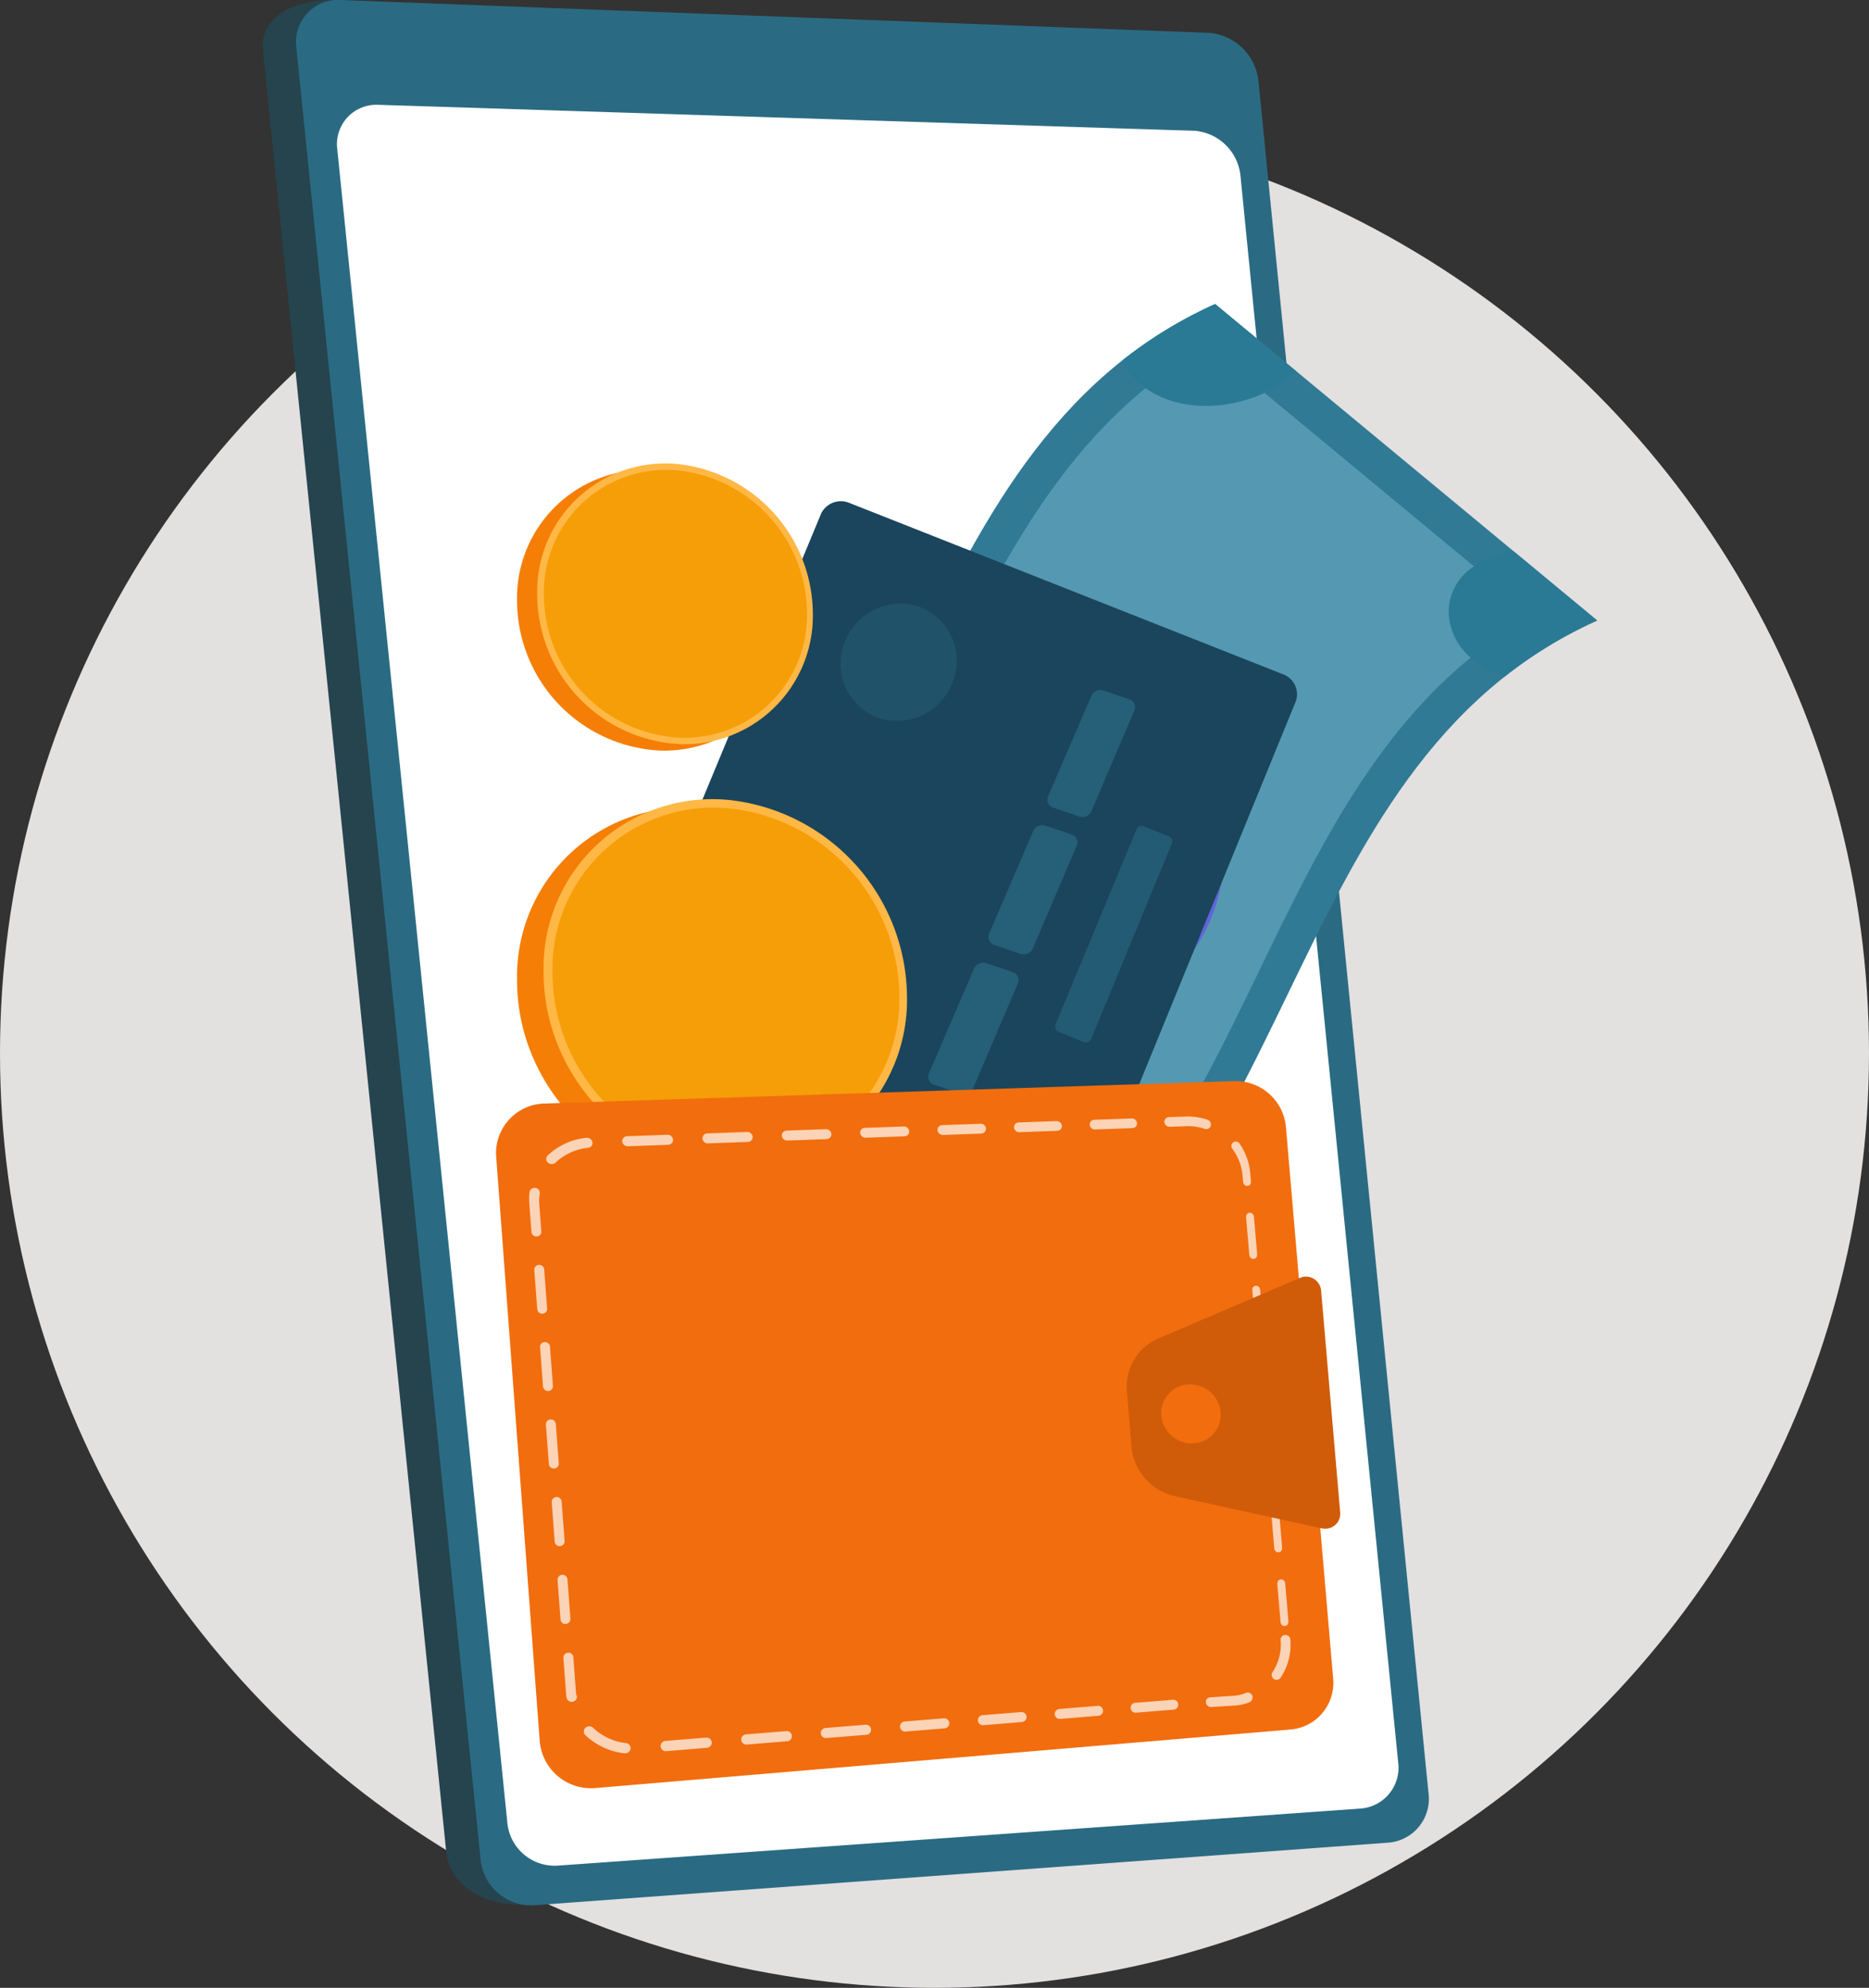
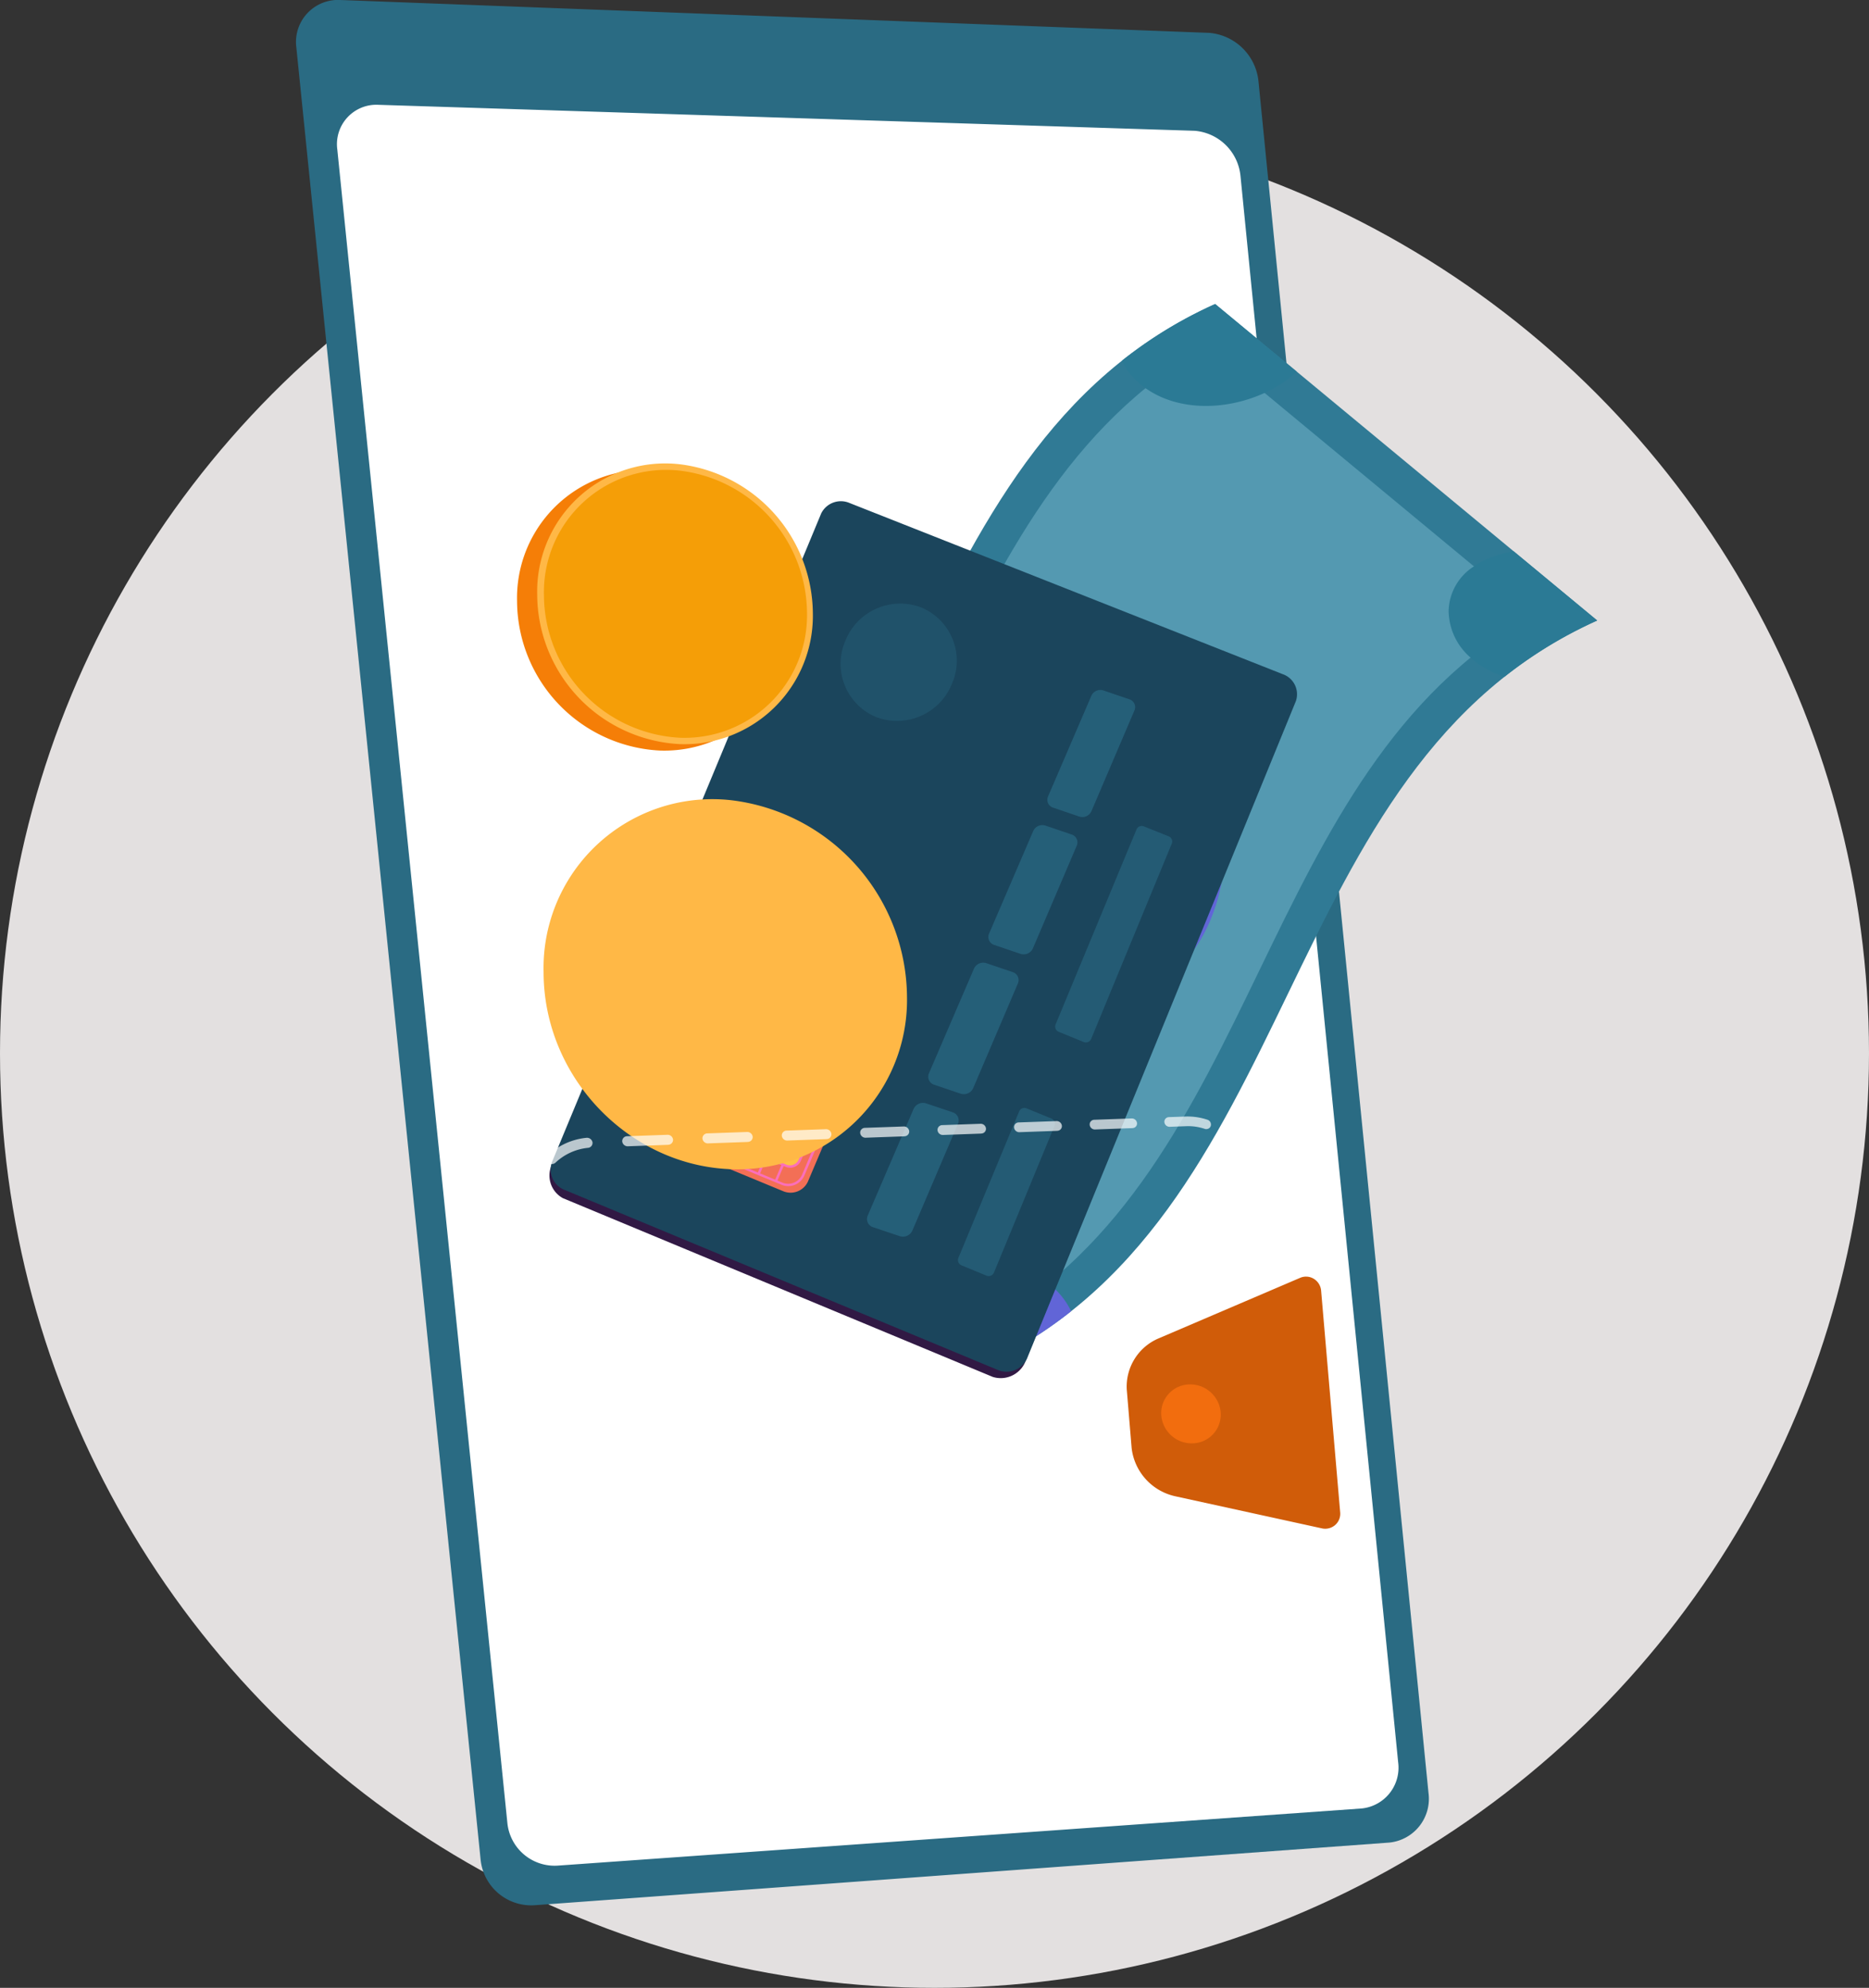
<svg xmlns="http://www.w3.org/2000/svg" xmlns:xlink="http://www.w3.org/1999/xlink" width="204" height="216.958" viewBox="0 0 204 216.958">
  <rect x="0" y="0" width="204" height="216.958" fill="#333333" stroke="none" />
  <defs>
    <linearGradient id="linear-gradient" x1="-16.534" y1="-17.781" x2="-13.256" y2="-4.918" gradientUnits="objectBoundingBox">
      <stop offset="0" stop-color="#aa80f9" />
      <stop offset="0.996" stop-color="#6165d7" />
    </linearGradient>
    <linearGradient id="linear-gradient-2" x1="-16.289" y1="-24.641" x2="-13.415" y2="-8.38" xlink:href="#linear-gradient" />
    <linearGradient id="linear-gradient-3" x1="-8.985" y1="-4.779" x2="-8.676" y2="-3.958" xlink:href="#linear-gradient" />
    <linearGradient id="linear-gradient-4" x1="-5.012" y1="-1.651" x2="-6.217" y2="-1.746" gradientUnits="objectBoundingBox">
      <stop offset="0" stop-color="#311944" />
      <stop offset="1" stop-color="#893976" />
    </linearGradient>
    <linearGradient id="linear-gradient-5" x1="-41.813" y1="-20.537" x2="-38.358" y2="-18.495" gradientUnits="objectBoundingBox">
      <stop offset="0" stop-color="#f57e53" />
      <stop offset="0.005" stop-color="#f58152" />
      <stop offset="0.042" stop-color="#f8994d" />
      <stop offset="0.084" stop-color="#fbac49" />
      <stop offset="0.133" stop-color="#fdb946" />
      <stop offset="0.196" stop-color="#fec144" />
      <stop offset="0.318" stop-color="#ffc444" />
      <stop offset="0.455" stop-color="#fdb946" />
      <stop offset="0.694" stop-color="#f99c4c" />
      <stop offset="0.996" stop-color="#f36f56" />
    </linearGradient>
    <linearGradient id="linear-gradient-6" x1="-46.287" y1="-21.969" x2="-45.422" y2="-21.969" gradientUnits="objectBoundingBox">
      <stop offset="0" stop-color="#ff9085" />
      <stop offset="1" stop-color="#fb6fbb" />
    </linearGradient>
    <linearGradient id="linear-gradient-7" x1="-139.894" y1="-29.739" x2="-137.525" y2="-29.739" xlink:href="#linear-gradient-6" />
    <linearGradient id="linear-gradient-8" x1="-140.701" y1="-29.554" x2="-138.328" y2="-29.554" xlink:href="#linear-gradient-6" />
    <linearGradient id="linear-gradient-9" x1="-141.512" y1="-29.37" x2="-139.134" y2="-29.37" xlink:href="#linear-gradient-6" />
    <linearGradient id="linear-gradient-10" x1="-63.644" y1="-35.848" x2="-62.963" y2="-35.848" xlink:href="#linear-gradient-6" />
  </defs>
  <g id="Group_63629" data-name="Group 63629" transform="translate(-349 -3229.042)">
    <circle id="Ellipse_23" data-name="Ellipse 23" cx="102" cy="102" r="102" transform="translate(349 3242)" fill="#e3e0e0" style="mix-blend-mode: multiply;isolation: isolate" />
    <g id="Group_60" data-name="Group 60" transform="translate(-396.255 1277.042)">
      <g id="Group_87" data-name="Group 87" transform="translate(773.925 1952)">
        <g id="Group_86" data-name="Group 86">
          <g id="Group_63" data-name="Group 63" transform="translate(0)">
            <g id="Group_62" data-name="Group 62">
              <g id="Group_61" data-name="Group 61">
                <g id="Group_60-2" data-name="Group 60">
-                   <path id="Path_154" data-name="Path 154" d="M821.241,538.148l18.48,185.862a4.771,4.771,0,0,1-4.242,5.378l-90.042,7.542c-5.489.193-8.451-2.764-8.749-5.693L716.665,534.5c-.3-2.955,2.441-5.571,7.986-5.458l91.269,3.848A5.874,5.874,0,0,1,821.241,538.148Z" transform="translate(-716.643 -529.036)" fill="#25444e" />
                  <path id="Path_155" data-name="Path 155" d="M868.414,537.867l18.558,186.819a4.8,4.8,0,0,1-4.259,5.407l-93.351,6.843a5.555,5.555,0,0,1-5.85-4.964L763.4,534.194a4.589,4.589,0,0,1,4.842-5.2l94.83,3.587A5.9,5.9,0,0,1,868.414,537.867Z" transform="translate(-759.722 -528.992)" fill="#2a6b83" />
                  <path id="Path_156" data-name="Path 156" d="M919.224,683.194l17.212,173.154a4.472,4.472,0,0,1-3.986,5.043l-87.8,6.241a5.182,5.182,0,0,1-5.44-4.634L820.644,680.319a4.3,4.3,0,0,1,4.5-4.868l89.09,2.835A5.474,5.474,0,0,1,919.224,683.194Z" transform="translate(-812.498 -664.011)" fill="#fff" />
                </g>
              </g>
            </g>
          </g>
          <g id="Group_68" data-name="Group 68" transform="translate(36.421 33.181)">
            <g id="Group_67" data-name="Group 67">
              <path id="Path_158" data-name="Path 158" d="M1250.548,953.859l41.7,34.542c-35.857,16.124-31.684,65.409-67.542,81.533l-41.7-34.542C1218.863,1019.268,1214.69,969.983,1250.548,953.859Z" transform="translate(-1183.006 -953.859)" fill="#307a95" />
              <path id="Path_159" data-name="Path 159" d="M1368.2,1041.564c-30.418,17.14-29.272,60.429-59.69,77.569l-35.49-29.4c30.418-17.14,29.272-60.429,59.69-77.569Z" transform="translate(-1265.99 -1007.611)" fill="#5499b1" />
              <g id="Group_66" data-name="Group 66">
                <g id="Group_64" data-name="Group 64" transform="translate(0 75.347)">
                  <path id="Path_160" data-name="Path 160" d="M1196.343,1920.375c.156.13.294.252.435.388l.036.035a6.643,6.643,0,0,1,2.19,5.408,6,6,0,0,1-2.744,4.379,8.621,8.621,0,0,1-.792.478,11.284,11.284,0,0,1-3.557,1.154l-8.906-7.377a47.789,47.789,0,0,0,10.174-6.186A9.222,9.222,0,0,1,1196.343,1920.375Z" transform="translate(-1183.006 -1918.655)" fill="url(#linear-gradient)" />
                  <path id="Path_161" data-name="Path 161" d="M1617.32,2297.943a8.257,8.257,0,0,1,2.17,2.774,47.789,47.789,0,0,1-10.126,6.148l-9.112-7.549a11.772,11.772,0,0,1,2.653-1.9c.28-.15.566-.292.855-.426,4.328-1.986,9.635-1.985,13.174.651l.041.031C1617.092,2297.757,1617.212,2297.853,1617.32,2297.943Z" transform="translate(-1567.666 -2266.137)" fill="url(#linear-gradient-2)" />
                </g>
                <g id="Group_65" data-name="Group 65" transform="translate(57.368)">
                  <path id="Path_162" data-name="Path 162" d="M1927.759,953.859l8.906,7.377a11.775,11.775,0,0,1-2.653,1.9c-.28.151-.566.292-.855.425-4.284,1.964-9.513,2-13.052-.56-.166-.118-.3-.221-.457-.35a7.249,7.249,0,0,1-2.062-2.608A47.8,47.8,0,0,1,1927.759,953.859Z" transform="translate(-1917.585 -953.859)" fill="#2b7a95" />
                  <path id="Path_163" data-name="Path 163" d="M2381.259,1299.5l9.112,7.549a47.794,47.794,0,0,0-10.126,6.148,10.543,10.543,0,0,1-3.366-1.811c-.108-.09-.224-.19-.328-.286l-.037-.034a6.832,6.832,0,0,1-2.357-5.093,5.937,5.937,0,0,1,2.765-4.832,8.493,8.493,0,0,1,.786-.483A11.255,11.255,0,0,1,2381.259,1299.5Z" transform="translate(-2338.5 -1272.508)" fill="#2b7a95" />
                </g>
              </g>
              <path id="Path_164" data-name="Path 164" d="M1723.2,1474.743c6.656,5.514,8.623,16.282,4.787,24.379s-12.709,9.885-19.424,4.322c-6.656-5.514-8.623-16.282-4.787-24.379S1716.483,1469.18,1723.2,1474.743Z" transform="translate(-1661.312 -1431.099)" fill="url(#linear-gradient-3)" />
            </g>
          </g>
          <g id="Group_79" data-name="Group 79" transform="translate(31.302 54.716)">
            <path id="Path_165" data-name="Path 165" d="M1196.718,1267.752a2.3,2.3,0,0,1,1.432,2.929l-28.806,70.833a2.912,2.912,0,0,1-3.5,1.537l-46.927-19.513a2.82,2.82,0,0,1-1.26-3.521L1146.7,1250.3a2.386,2.386,0,0,1,3.082-1.112Z" transform="translate(-1117.455 -1247.487)" fill="url(#linear-gradient-4)" />
            <path id="Path_166" data-name="Path 166" d="M1198.9,1248.478a2.317,2.317,0,0,1,1.44,2.952L1171,1323.166a2.458,2.458,0,0,1-3.251,1.229l-47.221-19.624a2.375,2.375,0,0,1-1.352-3.112l29.36-70.732a2.4,2.4,0,0,1,3.1-1.125Z" transform="translate(-1118.871 -1229.616)" fill="#1b455c" />
            <g id="Group_69" data-name="Group 69" transform="translate(34.662 20.588)" opacity="0.7">
              <path id="Path_167" data-name="Path 167" d="M1571.221,2072.562l-4.971,11.642a1.134,1.134,0,0,1-1.376.619l-2.931-.984a.932.932,0,0,1-.566-1.271l5.006-11.635a1.123,1.123,0,0,1,1.365-.605l2.906.979A.925.925,0,0,1,1571.221,2072.562Z" transform="translate(-1561.296 -2025.208)" fill="#2a6a85" />
              <path id="Path_168" data-name="Path 168" d="M1656.639,1876.673l-4.88,11.429a1.116,1.116,0,0,1-1.359.6l-2.9-.979a.921.921,0,0,1-.564-1.252l4.915-11.423a1.106,1.106,0,0,1,1.348-.59l2.878.975A.914.914,0,0,1,1656.639,1876.673Z" transform="translate(-1640.173 -1844.638)" fill="#2a6a85" />
              <path id="Path_169" data-name="Path 169" d="M1740.5,1684.339l-4.791,11.222a1.1,1.1,0,0,1-1.342.588l-2.874-.974a.91.91,0,0,1-.562-1.233l4.826-11.216a1.089,1.089,0,0,1,1.332-.575l2.85.97A.9.9,0,0,1,1740.5,1684.339Z" transform="translate(-1717.608 -1667.346)" fill="#2a6a85" />
              <path id="Path_170" data-name="Path 170" d="M1822.833,1495.464l-4.705,11.02a1.082,1.082,0,0,1-1.326.573l-2.846-.969a.9.9,0,0,1-.56-1.215l4.739-11.014a1.073,1.073,0,0,1,1.316-.561l2.823.965A.893.893,0,0,1,1822.833,1495.464Z" transform="translate(-1793.639 -1493.242)" fill="#2a6a85" />
            </g>
            <g id="Group_75" data-name="Group 75" transform="translate(18.302 63.555)">
              <path id="Path_171" data-name="Path 171" d="M1364.05,2048.6l-2.344,5.521a2.084,2.084,0,0,1-2.731,1.019l-5.855-2.421a2.019,2.019,0,0,1-1.165-2.625l2.365-5.5a2.082,2.082,0,0,1,2.719-1.009l5.834,2.4A2.02,2.02,0,0,1,1364.05,2048.6Z" transform="translate(-1351.803 -2043.416)" fill="url(#linear-gradient-5)" />
              <path id="Path_172" data-name="Path 172" d="M1372.055,2057.092l-2.015,4.741a1.92,1.92,0,0,1-2.52.94l-5.029-2.079a1.86,1.86,0,0,1-1.077-2.423l2.031-4.724a1.919,1.919,0,0,1,2.51-.932l5.013,2.061A1.861,1.861,0,0,1,1372.055,2057.092Zm-10.391,1.283a1.6,1.6,0,0,0,.927,2.086l5.028,2.078a1.653,1.653,0,0,0,2.17-.809l2.015-4.741a1.6,1.6,0,0,0-.935-2.079l-5.013-2.062a1.652,1.652,0,0,0-2.162.8Z" transform="translate(-1360.536 -2051.755)" fill="url(#linear-gradient-6)" />
              <g id="Group_73" data-name="Group 73" transform="translate(2.504 1.182)">
                <g id="Group_70" data-name="Group 70">
                  <path id="Path_173" data-name="Path 173" d="M1385.46,2067.052l3.363-7.848Z" transform="translate(-1385.335 -2059.153)" fill="#f4f7fa" />
                  <path id="Path_174" data-name="Path 174" d="M1387.473,2058.652l-3.362,7.848-.25-.1,3.363-7.848Z" transform="translate(-1383.861 -2058.549)" fill="url(#linear-gradient-7)" />
                </g>
                <g id="Group_71" data-name="Group 71" transform="translate(1.89 0.775)">
                  <path id="Path_175" data-name="Path 175" d="M1409.664,2076.98l3.357-7.854Z" transform="translate(-1409.539 -2069.075)" fill="#f4f7fa" />
                  <path id="Path_176" data-name="Path 176" d="M1411.669,2068.573l-3.357,7.855-.25-.1,3.357-7.854Z" transform="translate(-1408.063 -2068.47)" fill="url(#linear-gradient-8)" />
                </g>
                <g id="Group_72" data-name="Group 72" transform="translate(3.782 1.55)">
                  <path id="Path_177" data-name="Path 177" d="M1433.887,2086.916l3.351-7.861Z" transform="translate(-1433.762 -2079.004)" fill="#f4f7fa" />
                  <path id="Path_178" data-name="Path 178" d="M1435.886,2078.5l-3.351,7.861-.25-.1,3.351-7.86Z" transform="translate(-1432.285 -2078.4)" fill="url(#linear-gradient-9)" />
                </g>
              </g>
              <g id="Group_74" data-name="Group 74" transform="translate(2.235 2.697)">
                <path id="Path_179" data-name="Path 179" d="M1389.73,2082.939l-.935,2.2a1.161,1.161,0,0,1-1.52.567l-4.389-1.812a1.124,1.124,0,0,1-.651-1.461l.941-2.192a1.161,1.161,0,0,1,1.517-.563l4.382,1.8A1.127,1.127,0,0,1,1389.73,2082.939Z" transform="translate(-1382.017 -2079.454)" fill="#fec045" />
                <path id="Path_180" data-name="Path 180" d="M1388.263,2081.486l-.935,2.2a1.292,1.292,0,0,1-1.7.632l-4.389-1.812a1.251,1.251,0,0,1-.725-1.629l.941-2.192a1.293,1.293,0,0,1,1.692-.628l4.381,1.8A1.254,1.254,0,0,1,1388.263,2081.486Zm-7.5-.508a.993.993,0,0,0,.576,1.293l4.389,1.811a1.026,1.026,0,0,0,1.346-.5l.935-2.2a1,1,0,0,0-.58-1.292l-4.382-1.8a1.026,1.026,0,0,0-1.343.5Z" transform="translate(-1380.425 -2077.95)" fill="url(#linear-gradient-10)" />
              </g>
            </g>
            <g id="Group_76" data-name="Group 76" transform="translate(44.584 35.439)" opacity="0.42" style="mix-blend-mode: multiply;isolation: isolate">
              <path id="Path_181" data-name="Path 181" d="M1698.883,2079.284l-6.626,16.058a.625.625,0,0,1-.824.31l-2.694-1.114a.624.624,0,0,1-.364-.8l6.65-16.031a.621.621,0,0,1,.816-.3l2.676,1.094A.616.616,0,0,1,1698.883,2079.284Z" transform="translate(-1688.332 -2046.585)" fill="#307a95" />
              <path id="Path_182" data-name="Path 182" d="M1836.958,1685.3l-8.817,21.36a.627.627,0,0,1-.823.312l-2.694-1.1a.618.618,0,0,1-.365-.794l8.849-21.326a.622.622,0,0,1,.813-.3l2.671,1.071A.607.607,0,0,1,1836.958,1685.3Z" transform="translate(-1813.605 -1683.406)" fill="#307a95" />
            </g>
            <path id="Path_183" data-name="Path 183" d="M1533.345,1372.744a6.291,6.291,0,0,1,3.349,8.361,6.451,6.451,0,0,1-8.271,3.6,6.293,6.293,0,0,1-3.377-8.252A6.451,6.451,0,0,1,1533.345,1372.744Z" transform="translate(-1492.774 -1361.164)" fill="#307a95" opacity="0.26" style="mix-blend-mode: multiply;isolation: isolate" />
            <g id="Group_78" data-name="Group 78" transform="translate(24.66 55.966)" opacity="0.53">
-               <path id="Path_184" data-name="Path 184" d="M1458.557,2011.278a1.032,1.032,0,0,1-.558,1.337,1.006,1.006,0,0,1-1.332-.545,1.032,1.032,0,0,1,.569-1.332A1.006,1.006,0,0,1,1458.557,2011.278Z" transform="translate(-1454.769 -2005.628)" fill="#f4f7fa" />
+               <path id="Path_184" data-name="Path 184" d="M1458.557,2011.278A1.006,1.006,0,0,1,1458.557,2011.278Z" transform="translate(-1454.769 -2005.628)" fill="#f4f7fa" />
              <g id="Group_77" data-name="Group 77">
                <path id="Path_185" data-name="Path 185" d="M1441.938,1950.448a.368.368,0,0,1-.2.206.385.385,0,0,1-.5-.2,5.826,5.826,0,0,0-7.494-3.061.383.383,0,0,1-.5-.2.374.374,0,0,1,.22-.485,6.606,6.606,0,0,1,8.467,3.457A.378.378,0,0,1,1441.938,1950.448Z" transform="translate(-1433.218 -1946.241)" fill="#f4f7fa" />
                <path id="Path_186" data-name="Path 186" d="M1447.139,1968.481a.376.376,0,0,1-.2.208.386.386,0,0,1-.5-.206,4.27,4.27,0,0,0-5.53-2.26.384.384,0,0,1-.5-.205.38.38,0,0,1,.22-.492,5.048,5.048,0,0,1,6.515,2.661A.382.382,0,0,1,1447.139,1968.481Z" transform="translate(-1439.814 -1963.685)" fill="#f4f7fa" />
                <path id="Path_187" data-name="Path 187" d="M1452.409,1986.781a.386.386,0,0,1-.714,0,2.716,2.716,0,0,0-3.541-1.448.381.381,0,1,1-.286-.706,3.511,3.511,0,0,1,2.66,0,3.433,3.433,0,0,1,1.878,1.857A.385.385,0,0,1,1452.409,1986.781Z" transform="translate(-1446.497 -1981.39)" fill="#f4f7fa" />
              </g>
            </g>
          </g>
          <g id="Group_83" data-name="Group 83" transform="translate(27.767 50.592)">
            <path id="Path_192" data-name="Path 192" d="M1102.277,1150.905a14.016,14.016,0,0,1-14.5,14.293,16.411,16.411,0,0,1-15.587-16.322,13.977,13.977,0,0,1,15.587-14.22A16.518,16.518,0,0,1,1102.277,1150.905Z" transform="translate(-1072.19 -1133.873)" fill="#f57e07" />
            <path id="Path_193" data-name="Path 193" d="M1130.425,1141.918a14.016,14.016,0,0,1-14.5,14.294,16.411,16.411,0,0,1-15.587-16.322,13.977,13.977,0,0,1,15.587-14.22A16.518,16.518,0,0,1,1130.425,1141.918Z" transform="translate(-1098.14 -1125.588)" fill="#ffb846" />
            <path id="Path_194" data-name="Path 194" d="M1138.468,1150.161a13.376,13.376,0,0,1-13.862,13.641,15.665,15.665,0,0,1-14.851-15.577,13.34,13.34,0,0,1,14.851-13.574A15.762,15.762,0,0,1,1138.468,1150.161Z" transform="translate(-1106.821 -1133.874)" fill="#f59e07" />
          </g>
          <g id="Group_252" data-name="Group 252" transform="translate(27.767 87.238)">
-             <path id="Path_192-2" data-name="Path 192" d="M1111.855,1156.1a18.478,18.478,0,0,1-19.116,18.844c-11.162-.343-20.549-9.983-20.549-21.518a18.426,18.426,0,0,1,20.549-18.747A21.777,21.777,0,0,1,1111.855,1156.1Z" transform="translate(-1072.19 -1133.65)" fill="#f57e07" />
            <path id="Path_193-2" data-name="Path 193" d="M1140,1147.117a18.478,18.478,0,0,1-19.116,18.844c-11.162-.343-20.549-9.983-20.549-21.518a18.427,18.427,0,0,1,20.549-18.748A21.777,21.777,0,0,1,1140,1147.117Z" transform="translate(-1097.44 -1125.588)" fill="#ffb846" />
-             <path id="Path_194-2" data-name="Path 194" d="M1147.609,1155.122a17.634,17.634,0,0,1-18.275,17.984,20.652,20.652,0,0,1-19.579-20.536,17.587,17.587,0,0,1,19.579-17.9A20.781,20.781,0,0,1,1147.609,1155.122Z" transform="translate(-1105.887 -1133.65)" fill="#f59e07" />
          </g>
          <g id="Group_85" data-name="Group 85" transform="translate(25.463 117.987)">
-             <path id="Path_196" data-name="Path 196" d="M1128.92,2044.827l5.144,60.063a5.172,5.172,0,0,1-1.325,4.047,5.1,5.1,0,0,1-3.3,1.615l-75.778,6.382a5.616,5.616,0,0,1-6.189-5.073l-4.761-63.9a5.414,5.414,0,0,1,5.354-5.729l75.308-2.449A5.52,5.52,0,0,1,1128.92,2044.827Z" transform="translate(-1042.692 -2039.779)" fill="#f26d0e" />
            <g id="Group_84" data-name="Group 84" transform="translate(3.622 3.866)" opacity="0.699">
              <path id="Path_197" data-name="Path 197" d="M1166.127,2153.572h0l-2.611.161a.562.562,0,0,1-.584-.518.5.5,0,0,1,.491-.541l2.605-.172h0a4.25,4.25,0,0,0,1.3-.314.523.523,0,0,1,.678.315.575.575,0,0,1-.335.716A4.985,4.985,0,0,1,1166.127,2153.572Zm-6.7.444-4.109.336a.541.541,0,1,1-.089-1.078l4.108-.333a.539.539,0,1,1,.09,1.075Zm-8.242.675-4.158.34a.544.544,0,1,1-.089-1.085l4.158-.337a.543.543,0,1,1,.089,1.081Zm-8.34.682-4.208.344a.547.547,0,1,1-.088-1.091l4.207-.341a.546.546,0,1,1,.089,1.088Zm-8.441.691-4.259.348a.551.551,0,1,1-.087-1.1l4.258-.345a.549.549,0,1,1,.088,1.094Zm-8.543.7-4.31.353a.554.554,0,1,1-.087-1.1l4.31-.349a.552.552,0,1,1,.087,1.1Zm-8.647.708-4.363.357a.558.558,0,1,1-.086-1.111l4.363-.354a.556.556,0,1,1,.086,1.108Zm-8.753.716-4.417.362a.571.571,0,0,1-.627-.512.578.578,0,0,1,.542-.607l4.417-.358a.568.568,0,0,1,.623.51A.574.574,0,0,1,1108.459,2158.187Zm-8.86.6a.594.594,0,0,1-.12,0,7.375,7.375,0,0,1-4.279-1.989.545.545,0,0,1,.01-.8.613.613,0,0,1,.838,0,6.187,6.187,0,0,0,3.584,1.669.56.56,0,0,1,.508.625A.588.588,0,0,1,1099.6,2158.782Zm71.093-8.021a.536.536,0,0,1-.491-.829,5.462,5.462,0,0,0,.888-3.5.528.528,0,0,1,.485-.572.538.538,0,0,1,.575.491,6.516,6.516,0,0,1-1.058,4.178A.528.528,0,0,1,1170.692,2150.761Zm-76.907,2.4a.58.58,0,0,1-.642-.485c-.009-.083-.026-.155-.033-.239l-.3-4.03a.541.541,0,0,1,.5-.609.531.531,0,0,1,.583.514l.3,4.026c.005.07.072.133.08.2a.542.542,0,0,1-.5.617C1093.769,2153.159,1093.792,2153.16,1093.785,2153.161Zm77.767-8.272c-.293.022-.451-.2-.476-.49l-.342-4.027c-.025-.293.093-.549.386-.57s.45.2.475.491l.343,4.023C1171.962,2144.61,1171.845,2144.867,1171.552,2144.889Zm-78.479-.222a.533.533,0,0,1-.584-.516l-.319-4.251a.543.543,0,1,1,1.082-.085l.319,4.247A.539.539,0,0,1,1093.073,2144.667Zm77.795-7.825c-.293.021-.451-.2-.476-.493l-.342-4.019c-.025-.292.093-.546.386-.565s.45.2.475.494l.342,4.015C1171.277,2136.567,1171.16,2136.822,1170.868,2136.842Zm-78.432-.67a.537.537,0,0,1-.583-.519l-.318-4.242a.531.531,0,0,1,.5-.6.538.538,0,0,1,.582.52l.318,4.238A.534.534,0,0,1,1092.436,2136.172Zm77.749-7.361c-.293.019-.451-.2-.475-.5l-.341-4.01c-.025-.292.093-.543.386-.561s.45.2.475.5l.341,4.007C1170.594,2128.541,1170.477,2128.792,1170.185,2128.811ZM1091.8,2127.7a.54.54,0,0,1-.583-.522l-.317-4.233a.526.526,0,0,1,.5-.593.542.542,0,0,1,.582.523l.318,4.229A.528.528,0,0,1,1091.8,2127.7Zm77.7-6.9c-.293.017-.451-.206-.475-.5l-.34-4c-.025-.292.093-.54.386-.556s.45.208.475.5l.34,4C1169.913,2120.53,1169.8,2120.78,1169.5,2120.8Zm-78.337-1.56a.544.544,0,0,1-.583-.525l-.316-4.224a.52.52,0,0,1,.5-.587.546.546,0,0,1,.582.526l.317,4.219A.523.523,0,0,1,1091.166,2119.237Zm77.657-6.437c-.292.015-.45-.209-.475-.5l-.339-3.994c-.025-.291.093-.537.385-.551s.45.211.474.5l.339,3.99C1169.233,2112.537,1169.115,2112.784,1168.823,2112.8Zm-78.29-2a.547.547,0,0,1-.582-.528l-.316-4.215a.515.515,0,0,1,.5-.582.549.549,0,0,1,.581.529l.316,4.21A.518.518,0,0,1,1090.533,2110.8Zm77.612-5.979c-.292.013-.45-.213-.475-.5l-.339-3.986c-.025-.29.093-.534.385-.546s.45.214.474.5l.339,3.982C1168.554,2104.56,1168.436,2104.8,1168.144,2104.818Zm-78.243-2.443a.551.551,0,0,1-.582-.53l-.237-3.164a6.523,6.523,0,0,1,.024-1.131.572.572,0,0,1,.649-.483.541.541,0,0,1,.476.619,5.457,5.457,0,0,0-.069.949l.237,3.161A.512.512,0,0,1,1089.9,2102.375Zm77.566-5.522c-.292.012-.45-.216-.475-.506l-.065-.771a5.736,5.736,0,0,0-1.088-2.754.5.5,0,0,1,.083-.726.5.5,0,0,1,.7.156,6.669,6.669,0,0,1,1.163,3.286l.066.77C1167.876,2096.6,1167.759,2096.841,1167.467,2096.853Zm-75.9-2.38a.626.626,0,0,1-.448-.164.53.53,0,0,1-.021-.783,7.2,7.2,0,0,1,4.223-1.924.609.609,0,0,1,.664.488.538.538,0,0,1-.5.609,6.038,6.038,0,0,0-3.538,1.615A.584.584,0,0,1,1091.567,2094.473Zm71.442-3.817a.556.556,0,0,1-.194-.029,5.706,5.706,0,0,0-2.017-.292l-1.812.065a.564.564,0,0,1-.579-.508.5.5,0,0,1,.49-.546l1.812-.064a6.8,6.8,0,0,1,2.4.35.549.549,0,0,1,.362.668A.5.5,0,0,1,1163.009,2090.656Zm-8.085-.109-4.086.147a.568.568,0,0,1-.585-.511.507.507,0,0,1,.5-.549l4.086-.144a.566.566,0,0,1,.581.509A.5.5,0,0,1,1154.924,2090.547Zm-8.2.295-4.135.148a.572.572,0,0,1-.591-.513.512.512,0,0,1,.5-.553l4.134-.146a.57.57,0,0,1,.587.512A.509.509,0,0,1,1146.728,2090.842Zm-8.294.3-4.184.15a.577.577,0,0,1-.6-.517.518.518,0,0,1,.511-.556l4.183-.147a.575.575,0,0,1,.594.515A.515.515,0,0,1,1138.434,2091.14Zm-8.393.3-4.234.152a.581.581,0,0,1-.6-.52.523.523,0,0,1,.518-.559l4.233-.149a.579.579,0,0,1,.6.518A.519.519,0,0,1,1130.041,2091.441Zm-8.494.305-4.285.154a.586.586,0,0,1-.61-.523.528.528,0,0,1,.525-.563l4.284-.151a.583.583,0,0,1,.606.521A.525.525,0,0,1,1121.548,2091.747Zm-8.6.309-4.337.156a.59.59,0,0,1-.617-.526.534.534,0,0,1,.532-.566l4.337-.153a.588.588,0,0,1,.613.524A.531.531,0,0,1,1112.952,2092.055Zm-8.7.313-4.39.158a.6.6,0,0,1-.623-.529.54.54,0,0,1,.539-.57l4.39-.155a.593.593,0,0,1,.619.527A.537.537,0,0,1,1104.252,2092.368Z" transform="translate(-1089.068 -2089.279)" fill="#fff" />
            </g>
            <path id="Path_198" data-name="Path 198" d="M1944.58,2313.3a1.625,1.625,0,0,0-1.5-.117l-15.409,6.593a5.712,5.712,0,0,0-3.519,5.6l.532,6.4a6.111,6.111,0,0,0,4.823,5.263l15.947,3.491a1.657,1.657,0,0,0,1.433-.357,1.626,1.626,0,0,0,.562-1.349l-2.083-24.228A1.675,1.675,0,0,0,1944.58,2313.3Z" transform="translate(-1855.299 -2291.707)" fill="#d05c09" />
            <path id="Path_199" data-name="Path 199" d="M1978.932,2466.788a3.138,3.138,0,0,1-2.962,3.4,3.335,3.335,0,0,1-3.518-3.024,3.138,3.138,0,0,1,2.978-3.4A3.336,3.336,0,0,1,1978.932,2466.788Z" transform="translate(-1899.83 -2430.649)" fill="#f26d0e" />
          </g>
        </g>
      </g>
    </g>
  </g>
</svg>